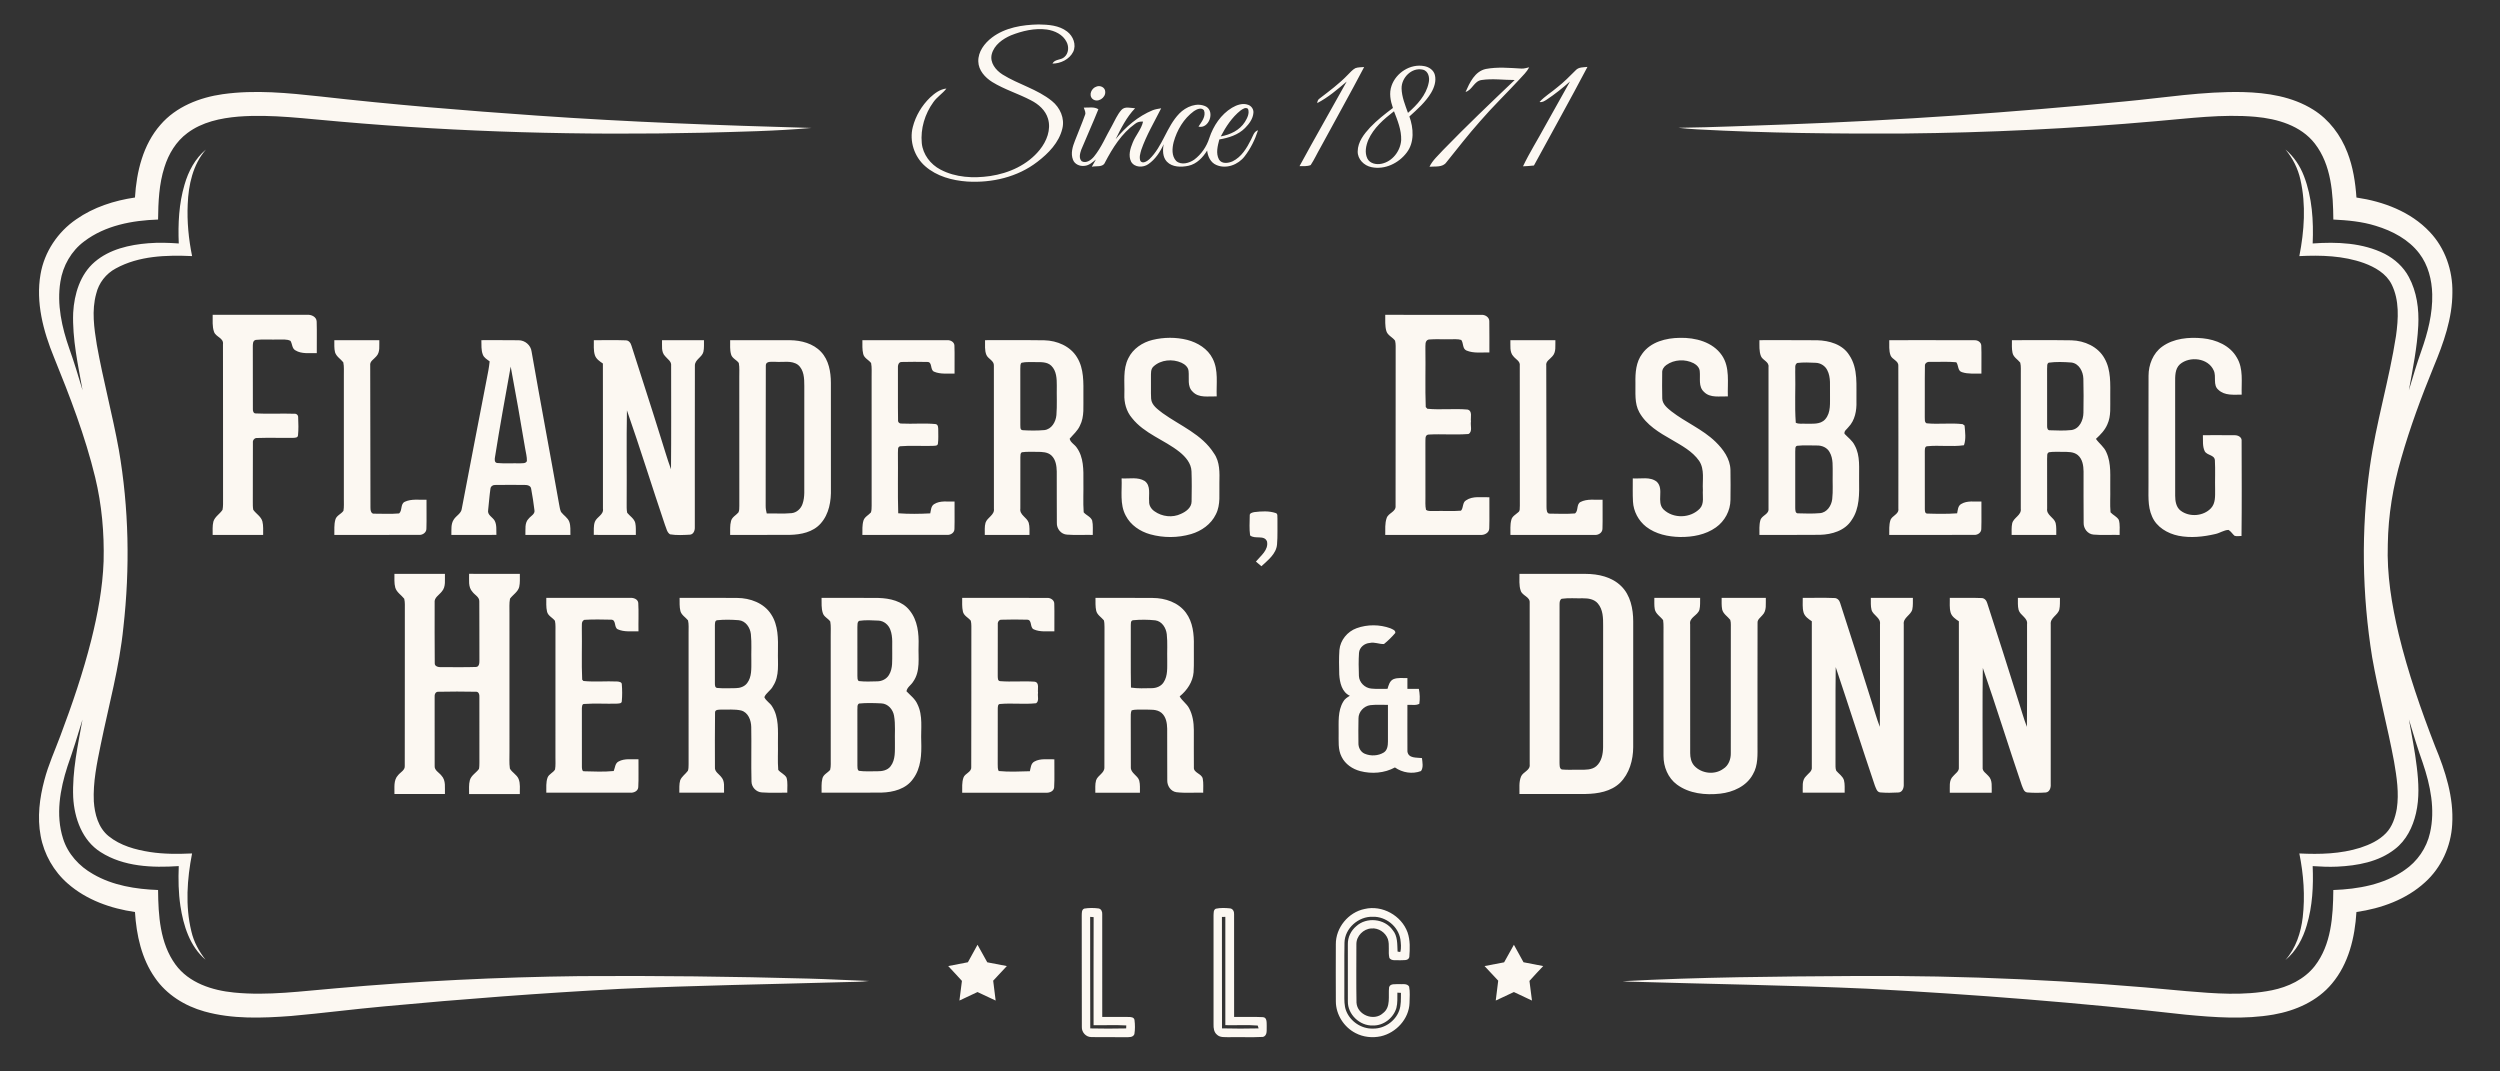
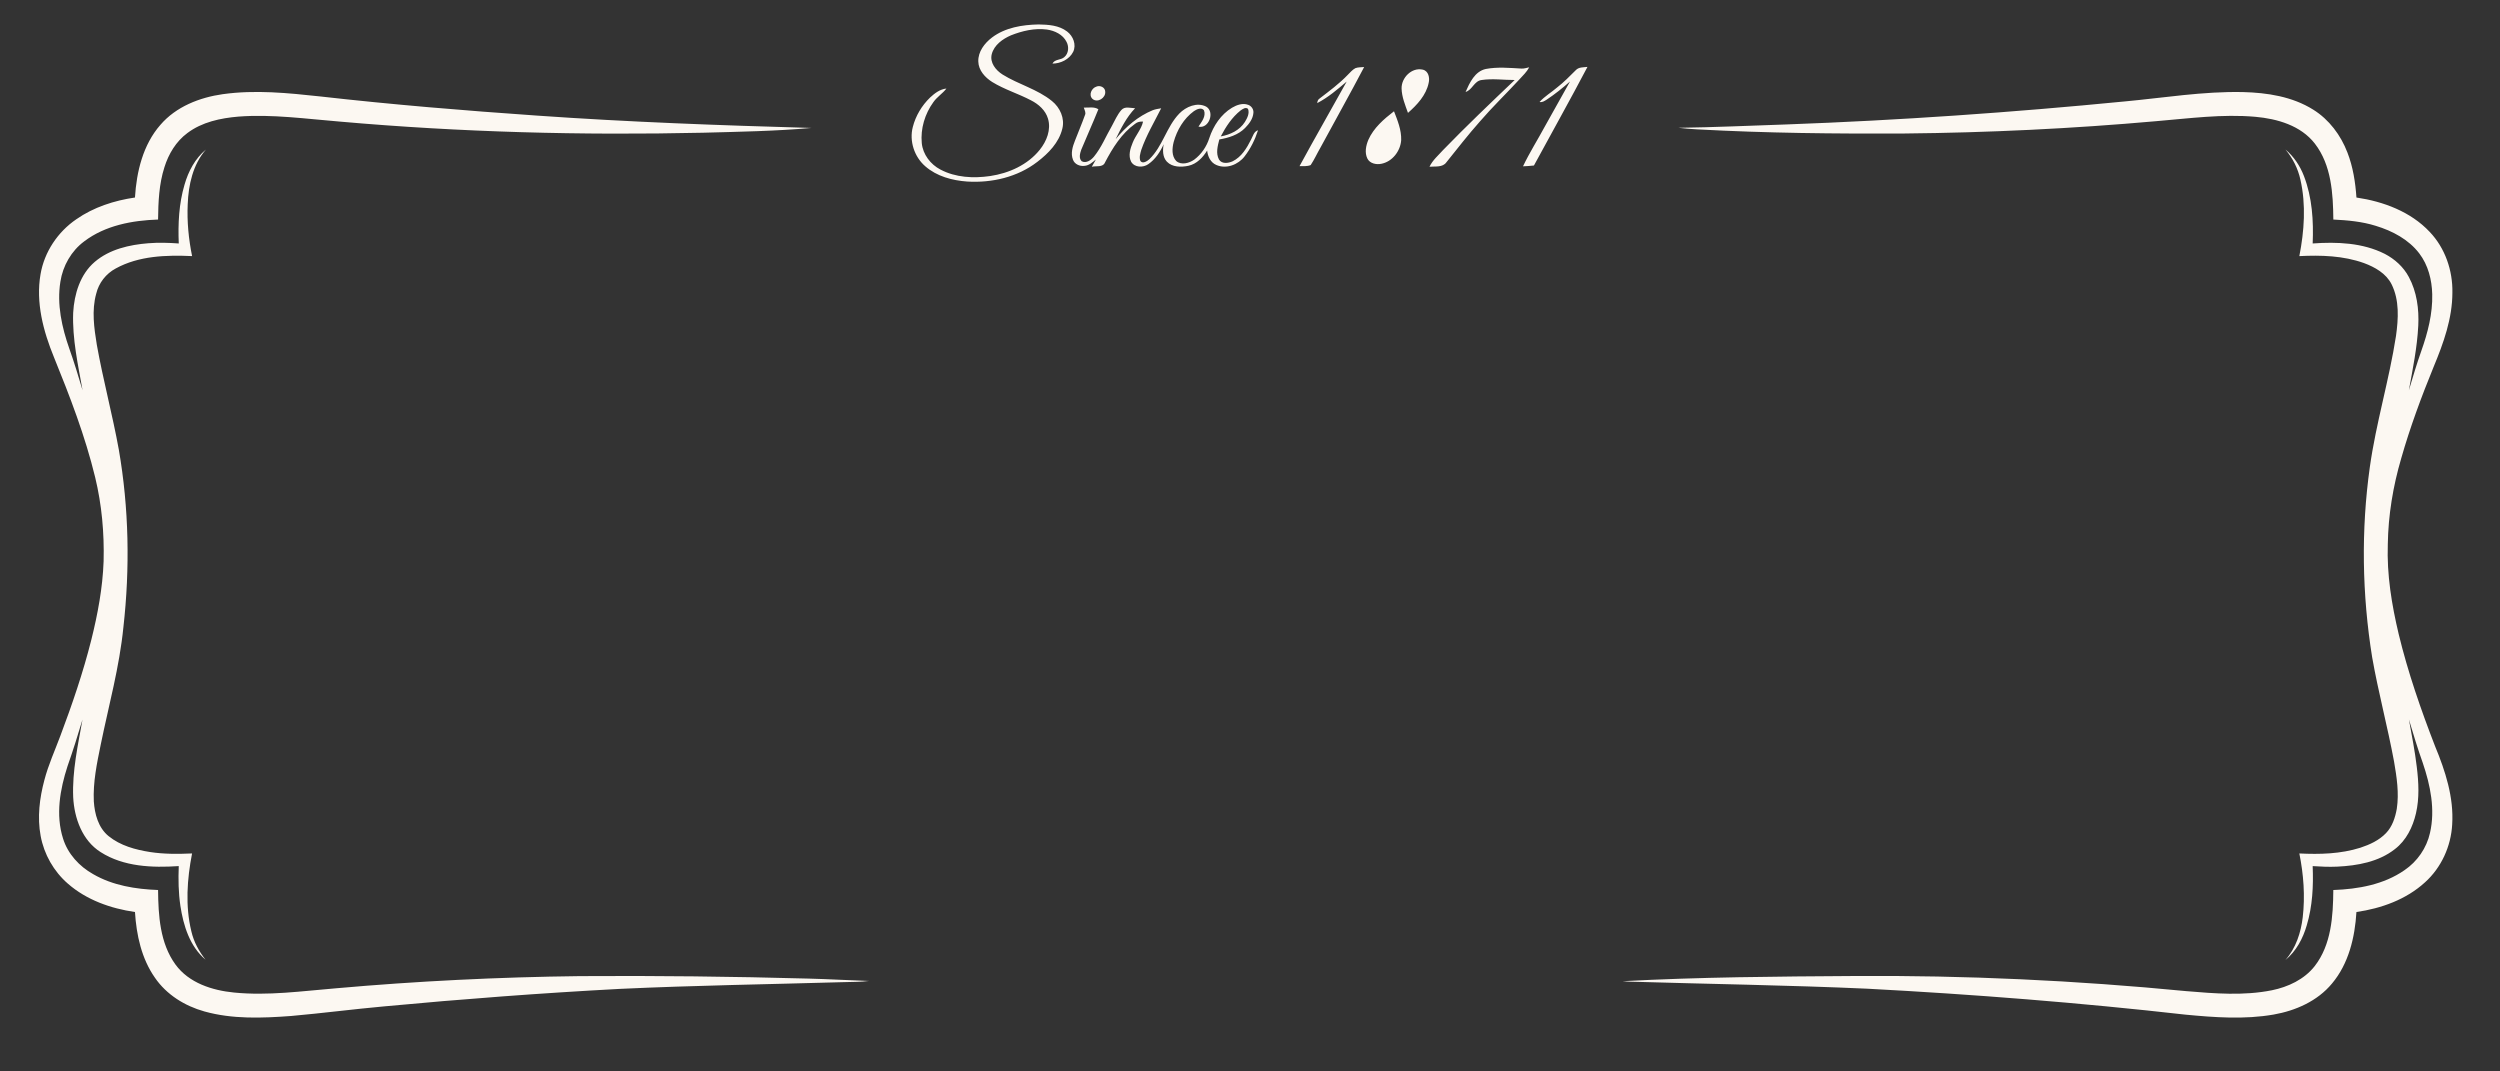
<svg xmlns="http://www.w3.org/2000/svg" width="1750pt" height="1000" viewBox="0 0 1750 750">
  <rect x="0" y="0" width="1750" height="750" fill="#333333" stroke="none" />
  <g id="#fcf8f2ff" fill="#fcf8f2">
-     <path d="M694.35 26.29c9.27-7.03 21.28-8.95 32.63-9.18 6.86.11 14.38.59 20.01 4.96 4.23 3.19 6.63 9.24 4.22 14.24-2.66 5.25-8.76 8.19-14.49 8.21 1.62-3.24 5.86-2.33 8.3-4.55 3.05-2.56 3.36-7.23 1.59-10.61-2.56-5.21-8.33-7.92-13.83-8.69-8.54-1.12-17.17.94-25.08 4.05-5.83 2.52-11.78 6.74-13.47 13.18-1.52 5.92 2.84 11.29 7.56 14.26 11.1 6.93 24.31 10.2 34.57 18.55 5.67 4.55 9.12 12.13 7.26 19.39-2.34 9.71-9.71 17.26-17.43 23.15-13.83 10.71-31.88 14.9-49.14 13.83-10.49-.75-21.35-3.64-29.4-10.72-7.63-6.61-11.24-17.6-8.7-27.42 2-7.86 6.33-15.11 12.17-20.73 3.19-2.97 6.9-5.78 11.38-6.24-2.68 3.53-6.61 5.88-9.15 9.54-5.94 8.19-9.07 18.56-8.11 28.67.78 7.94 6.11 14.89 13.09 18.52 10.57 5.6 23.1 6.22 34.74 4.53 13.18-1.95 26.3-7.82 34.77-18.4 4.81-5.97 8.04-14.06 5.77-21.71-1.7-5.9-6.61-10.21-11.93-12.9-8.85-4.67-18.58-7.56-27.12-12.82-5.01-3.13-9.6-8.15-9.75-14.36-.21-6.84 4.33-12.78 9.54-16.75zm279.73 33.77c3.13-9.15 13.21-15.63 22.86-13.78 3.32.56 6.6 2.75 7.46 6.16 1.1 4.3-.42 8.77-2.59 12.47-3.88 6.53-9.67 11.59-15.24 16.64 2.92 8.09 3.65 18.1-1.88 25.27-5.56 7.41-15.36 12.18-24.64 10.19-5.19-1.03-9.81-5.55-9.66-11.07.08-6.63 4.44-12.15 8.74-16.8 4.82-5.06 10.35-9.36 15.92-13.56-1.72-4.94-2.79-10.45-.97-15.52m7.03 1.92c.16 5.94 2.51 11.52 4.47 17.04 6.39-5.63 12.71-12.36 14.48-20.96.88-3.51-.05-8.38-4.12-9.31-7.71-1.79-15.05 5.71-14.83 13.23m-23.28 35.94c-1.68 4.03-2.67 8.89-.7 13 1.74 3.6 6.31 4.47 9.91 3.71 7.64-1.53 13.29-8.93 13.79-16.55.23-7.06-2.52-13.74-5.03-20.19-7.12 5.48-14.26 11.64-17.97 20.03zm-9.11-50.19c1.95-.75 4.11-.61 6.19-.81-9.92 18.94-20.44 37.58-30.59 56.4-2.35 4.04-4.26 8.34-6.84 12.23-2.47 1.01-5.22.69-7.81.74 10.77-19.86 22.07-39.43 33.01-59.19-6.48 5.5-13.02 11.13-20.61 15.06.07-1.36.59-2.62 1.81-3.33 6.73-5.17 13.62-10.24 19.51-16.4 1.68-1.65 3.22-3.55 5.33-4.7zm116.4.28c1.81.1 3.55-.56 5.32-.89-1.72 3.27-4.44 5.8-6.9 8.5-9.11 9.88-18.81 19.2-27.59 29.39-8.18 9.22-15.75 18.96-23.46 28.57-2.64 3.79-7.88 2.75-11.84 3.13 2.19-4.58 6.12-7.92 9.47-11.64 16.28-16.8 33.23-32.93 50.17-49.07-7.72.04-15.53-1.16-23.2.01-5.21.7-6.48 7-11.19 8.36 2.88-6.5 6.47-14.38 14.14-16.09 8.26-1.55 16.75-.74 25.08-.27zm37.89 1.16c2.09-2.31 5.39-1.99 8.22-2.34-12.17 23.17-25 46-37.47 69.02-2.55.28-5.11.48-7.65.57 4.57-9.62 10.31-18.64 15.36-28.02 5.85-10.45 11.7-20.9 17.54-31.36-5.18 4.57-10.58 8.91-16.34 12.72-1.49.93-3.12 2.07-4.98 1.63 3.6-4.02 8.33-6.73 12.39-10.24 4.66-3.6 8.75-7.84 12.93-11.98zM767.46 60.64c2.57-1.14 6.14.49 6.2 3.5.44 4.4-5.38 8.13-8.91 5.1-2.89-2.71-.69-7.56 2.71-8.6zM156 65.92c22.62-3.18 45.54-.85 68.11 1.59 50.48 5.72 101.12 9.9 151.8 13.41 63.97 4.51 128.08 6.84 192.18 8.64-25.29 2.24-50.7 2.67-76.06 3.35-84.72 1.9-169.56-.33-253.98-7.78-23.66-1.89-47.37-5.32-71.14-3.51-12.53 1.06-25.52 3.8-35.76 11.53-7.89 5.84-13.16 14.61-16.04 23.88-3.81 11.82-4.31 24.34-4.46 36.65-18.06.61-36.94 4.09-51.65 15.24-9.08 6.72-15.03 17.17-16.73 28.29-2.57 15.87 1.05 31.97 6.28 46.93 3.41 9.58 6.34 19.33 9.25 29.07-3.21-17.91-7.24-35.94-6.58-54.25.72-13.05 4.86-26.93 15.13-35.66 10.37-8.85 24.27-11.98 37.55-13.03 7.06-.56 14.17-.35 21.23.16-.57-13.81.09-27.85 4.04-41.17 2.66-9.32 7.39-18.31 14.97-24.56-9.14 10.5-12.22 24.68-12.74 38.24-.57 12.18.64 24.4 3.06 36.33-18.05-.82-37.23-.24-53.44 8.66-6.83 3.63-11.9 10.15-13.68 17.69-3.25 11.7-1.48 24.02.44 35.79 4.4 24.61 10.94 48.79 15.4 73.39 7.09 40.98 7.85 82.94 3.2 124.23-2.76 27.81-10.26 54.81-15.85 82.12-2.68 13.08-5.48 26.35-4.86 39.78.59 8.88 3.13 18.51 10.34 24.35 8.23 6.69 18.83 9.55 29.13 11.16 9.69 1.49 19.54 1.41 29.31.98-3.49 17.91-4.85 36.71-.48 54.6 1.68 7.28 5.3 13.92 9.9 19.77-11.03-9.33-15.5-23.86-17.59-37.66-1.39-9.22-1.51-18.57-1.15-27.86-18.5 1.24-38.57.51-54.67-9.78-12.9-8.12-18.46-23.8-19.22-38.4-.75-18.36 3.31-36.43 6.51-54.39-3.26 10.96-6.7 21.88-10.49 32.67-5.24 16.17-8.42 34.04-3.13 50.61 3.33 10.74 11.39 19.51 21.11 24.94 13.72 7.96 29.77 10.51 45.41 11.09.18 17.84 1.3 37.16 12.16 52.13 9.42 12.95 25.77 18.17 41.09 19.65 23.73 2.35 47.48-1.02 71.11-2.96 56.81-5.04 113.82-7.86 170.85-8.54 53.39-.38 106.8.27 160.18 1.73 14.09.35 28.16 1.22 42.24 1.66-6.06.78-12.18.6-18.28.84-52.02 1.5-104.08 2.28-156.08 4.7-55.01 2.94-109.95 7.09-164.8 12.23-21.8 1.97-43.51 4.81-65.31 6.74-20.22 1.5-41.01 2.35-60.74-3.18-13.68-3.81-26.49-11.74-34.6-23.58-9.41-13.4-12.98-29.92-13.98-46.02-16.97-2.45-33.93-8.43-46.97-19.85-9.89-8.58-16.71-20.55-19.06-33.42-2.43-13.02-.77-26.46 2.63-39.15 2.77-10.6 7.34-20.6 11.15-30.84 8.3-22.04 15.93-44.38 21.68-67.23 4.49-18.01 7.94-36.38 8.61-54.96.51-19.76-1.26-39.61-5.91-58.84-6.99-28.81-17.66-56.55-28.81-83.97-7.5-18.29-12.88-38.42-9.42-58.26 2.67-15.55 12.08-29.58 25.07-38.42 12.12-8.45 26.5-13.07 41.02-15.2 1.1-18.09 5.61-36.93 17.82-50.88 10.94-12.73 27.42-19.16 43.7-21.47zm1331 5.12c27.64-2.56 55.2-7.18 83.04-6.59 16.98.42 34.62 3.13 49.24 12.32 11.11 6.92 19.29 17.89 23.93 30.04 3.9 10.03 5.56 20.77 6.3 31.46 18.86 2.76 37.93 9.89 51.23 24.01 10.83 11.31 16.25 27.13 15.93 42.67-.05 18.01-6.21 35.21-13.04 51.62-8.61 21.09-16.57 42.46-22.81 64.38-5.71 19.49-9.06 39.71-9.36 60.04-.74 21.22 2.73 42.34 7.63 62.93 6.47 26.76 15.52 52.82 25.47 78.47 7.17 17.29 13.17 35.73 11.97 54.69-.81 15.29-7.59 30.24-19 40.52-13.14 12.05-30.61 18.3-48.03 20.81-1.07 17.76-5.42 36.2-17.13 50.09-10.15 12.27-25.49 19.01-40.9 21.7-20.38 3.54-41.19 1.99-61.65.05-74.07-8.38-148.42-14.21-222.86-18.17-55.64-2.5-111.34-3.26-167.01-4.95-1.4-.08-2.78-.19-4.15-.29 54-2.9 108.1-3.29 162.16-3.64 77.63-.54 155.27 3.1 232.54 10.6 19.85 1.67 40.09 3.33 59.79-.61 11.39-2.31 22.68-7.58 29.98-16.89 11.7-15.02 12.89-35.01 13.05-53.29 17.33-.61 35.33-3.79 49.82-13.89 8.97-6.06 15.51-15.54 17.86-26.12 3.77-16.38.24-33.39-5.07-49-3.57-10.01-6.66-20.18-9.69-30.36 2.01 11.05 4.19 22.08 5.51 33.24 1.32 10.75 1.9 21.8-.57 32.43-2.21 9.57-6.8 19-14.76 25.07-11.39 8.96-26.27 11.6-40.39 12.27-5.73.26-11.47.02-17.17-.38.58 13.9-.11 28.05-4.14 41.46-2.67 9.25-7.42 18.16-14.98 24.32 7.35-8.29 10.88-19.14 12.17-29.98 1.72-14.88.59-30-2.38-44.65 14.31.7 28.93.34 42.7-4.01 6.56-2.16 13.11-5.15 17.96-10.22 4.42-4.57 6.45-10.87 7.55-17.01 1.69-11.01-.04-22.17-1.9-33.05-4.53-24.47-11.04-48.53-15.34-73.05-7.07-43.95-7.81-88.96-1.63-133.08 4.33-30.95 13.55-60.96 18.32-91.83 1.67-12.03 2.48-25.02-3.11-36.21-3.83-7.56-11.64-11.97-19.31-14.81-14.45-5.18-30.06-5.63-45.24-4.87 3.44-17.56 4.76-35.95.75-53.53-1.71-7.78-5.36-15.02-10.49-21.1 5.91 4.92 10.26 11.5 12.99 18.66 5.75 14.96 6.74 31.25 6.08 47.12 16.99-1.21 34.95-.54 50.45 7.27 7 3.63 13.14 9.16 16.86 16.19 5.59 10.39 7.22 22.46 6.61 34.13-.78 15.25-3.85 30.25-6.59 45.23 2.77-9.24 5.49-18.5 8.72-27.59 4.52-12.73 7.98-26.1 7.64-39.71-.24-10.09-2.86-20.4-9.04-28.52-7.47-9.83-18.88-15.81-30.48-19.34-9.61-3.01-19.69-3.93-29.7-4.4-.18-18.24-1.35-38.16-12.96-53.18-9.82-12.65-26.27-17.37-41.57-18.74-23.28-2.07-46.54 1.16-69.71 3.08-58.56 5.2-117.32 8.03-176.1 8.61-48.37.24-96.76-.27-145.06-2.91-4.39-.24-8.77-.57-13.13-1.09 25.21-.33 50.4-1.51 75.59-2.34 79.01-2.88 157.93-8.39 236.61-16.08zM825.49 79.5c4.68-4.8 12.4-8.15 18.82-4.87 6.31 3.72 1.88 15.79-5.38 14 2.16-3.32 5.44-7.15 3.87-11.4-1.8-2.32-5.11-.75-7.04.56-7.13 5.19-11.85 13.23-14.19 21.64-1.1 4.34-1.53 9.74 1.78 13.27 3.58 3.1 9.02 1.5 12.56-.91 5.03-3.74 8.75-9.22 10.63-15.2 2.8-8.48 8.1-16.48 15.85-21.17 3.34-1.97 7.53-3.48 11.36-2.03 2.27.81 3.88 3.15 3.64 5.59-.31 4.18-2.98 7.71-5.82 10.59-4.75 4.85-11.52 6.93-18.04 8.05-1.17 4.51-2.59 9.67-.24 14.03 1.99 3.31 6.56 2.61 9.57 1.25 6.18-3.03 9.91-9.24 12.87-15.18 1.32-2.39 1.91-5.63 4.88-6.54-2.07 6.53-5.17 12.81-9.36 18.24-4.46 5.86-12.86 9.14-19.84 6.06-4.01-1.71-5.98-5.98-6.41-10.1-3.01 4.86-7.29 9.42-13.09 10.67-5.04 1.06-11.26 1.1-15.1-2.87-3.05-3.25-3.01-8.09-2.24-12.21-2.44 5.36-5.84 10.56-10.75 13.94-3.63 2.56-9.64 2.47-12.03-1.7-2.13-4.24-.64-9.21 1.08-13.33 2.02-5.12 6.04-9.29 7.27-14.74-2-.16-3.98.2-5.54 1.5-9.47 6.76-15.76 16.88-21.07 27.01-1.49 3.71-6.17 2.35-9.27 3.06.93-1.71 1.89-3.41 2.87-5.09-2.37 1.97-4.83 4.29-8.08 4.49-3.2.4-6.81-1.12-7.97-4.29-1.73-4.41-.27-9.19 1.4-13.37 2.3-5.98 4.83-11.87 6.99-17.9.86-1.78-.35-3.54-.82-5.23 3.4.16 7.15-.8 10.21 1.16-3.8 9.52-8.07 18.86-11.99 28.33-.87 2.53-1.88 5.97.35 8.09 3.16 1.63 6.52-.82 8.5-3.2 5.3-6.44 8.38-14.29 12.54-21.44 2.12-3.81 3.78-7.97 6.71-11.27 2.45-2.78 6.42-1.31 9.59-1.22-5.95 6.2-9.86 14.01-13.61 21.65 7-8.62 15.69-16.07 26.05-20.31 1.87-.71 3.84-.96 5.82-1.31-4.82 9.61-10.39 18.91-13.93 29.11-.69 2.5-1.64 5.31-.58 7.84 1.68 2.1 4.66.09 6.2-1.27 9.38-8.99 12.01-22.69 20.98-31.98m42.94-2.19c-6.04 4.8-10.35 11.4-13.9 18.17 6.58-1.16 13.21-4.27 16.88-10.1 1.63-2.66 3.39-5.98 2.21-9.14-1.65-1.52-3.74.12-5.19 1.07z" />
-     <path d="M148.87 220.37h66.2c2.91-.25 6.55 1.45 6.6 4.74.24 7.35 0 14.71.08 22.07-4.99-.15-10.52.81-15-1.95-2.42-1.35-2.09-4.51-3.4-6.61-2.52-1.36-5.54-.81-8.29-.95-5.32.19-10.67-.32-15.96.25-2.4.48-2.07 3.26-2.13 5.1.08 14.34-.01 28.68.04 43.03-.11 1.43.28 3.51 2.16 3.36 8.93.46 17.9-.1 26.84.22 1.5-.18 2.8.97 2.7 2.5.2 4.2.32 8.45-.11 12.65-.18 1.8-2.21 1.61-3.54 1.73-8.37.11-16.75-.2-25.12.09-1.81-.12-3.17 1.58-2.91 3.32-.11 13.7.04 27.4-.06 41.11.02 1.94-.06 3.9.31 5.83 1.98 2.83 5.47 4.64 6.41 8.16.75 3.08.47 6.28.51 9.42h-35.34c.05-3.1-.25-6.27.5-9.3 1.03-3.51 4.53-5.33 6.41-8.27.52-2.59.34-5.24.37-7.85-.07-36 .05-72.01-.06-108.01.67-4.49-5.11-5.08-6.27-8.77-1.34-3.8-.85-7.92-.94-11.87zm820.8.01c22.46 0 44.92-.05 67.38.02 2.62-.18 5.56 1.73 5.46 4.58.17 7.25-.02 14.51.06 21.76-5.33-.17-10.96.75-16.01-1.36-2.99-1.26-1.99-5.2-3.69-7.42-2.54-.79-5.26-.4-7.86-.48-4.99.17-10-.27-14.97.19-2.83.79-2.14 4.17-2.26 6.39.23 13.62-.28 27.27.24 40.87.28.3.84.91 1.12 1.21 9.33.9 18.79-.28 28.12.55 3.69.9 1.98 5.59 2.41 8.31-.55 2.78 1.3 7.17-1.72 8.8-9.28.74-18.64-.13-27.93.39-2.92.21-2.05 3.85-2.24 5.83.07 12.64.03 25.29.02 37.93.04 2.96-.25 5.97.4 8.89 1.61 1.34 3.88.69 5.81.88 6.22-.22 12.47.29 18.67-.24 1.85-1.92.89-5.7 3.53-7.23 4.77-3.29 10.92-1.92 16.36-2.18-.1 7.26.16 14.53-.09 21.78-.04 3.28-3.61 4.91-6.49 4.59h-66.32c.08-3.94-.33-8.02.99-11.8 1.14-3.59 6.65-4.31 6.24-8.59.1-36.02-.02-72.05.06-108.07-.06-2.5.21-5.06-.41-7.51-1.78-2.49-5.22-3.65-6.12-6.78-1.06-3.67-.69-7.54-.76-11.31zm-162.92 17.56c7.96-1.93 16.41-2 24.36-.01 7.25 1.91 14.32 6.19 17.74 13.09 4.21 8.18 2.48 17.65 2.84 26.47-5.64-.23-12.48 1.35-16.82-3.3-3.98-3.7-2.34-9.5-2.86-14.27-.14-2.84-2.56-4.9-4.97-6-6.28-2.82-14.38-2.17-19.56 2.59-2.13 1.87-1.76 4.91-1.82 7.45.12 5.03-.15 10.08.12 15.11.32 4.69 4.68 7.47 8.03 10.12 12.32 8.86 27.54 14.79 35.95 28.15 4.29 6.02 3.94 13.65 3.81 20.68-.25 7.34 1.04 15.21-2.47 22.02-3.34 6.95-10.09 11.68-17.35 13.82-9.3 2.72-19.38 2.74-28.7.13-7.02-1.99-13.62-6.39-17.01-13-4.36-8-2.52-17.41-2.92-26.11 5.35.34 11.33-1.14 16.16 1.81 4.49 3.32 2.69 9.54 3.12 14.3-.19 2.83 1.49 5.38 3.76 6.93 5.29 3.78 12.63 4.65 18.53 1.77 3.54-1.54 7.39-4.37 7.42-8.63.12-7.03.2-14.08-.06-21.1-.2-5.67-4.17-10.2-8.35-13.58-10.68-8.53-24.69-12.78-33.35-23.8-3.91-4.59-5.54-10.68-5.3-16.64.29-8.4-1.17-17.39 2.79-25.18 3.22-6.67 9.85-11.09 16.91-12.82zm342.83 9.64c5.91-8.3 16.69-11 26.37-11.09 10.77-.25 22.93 2.86 29.35 12.21 5.81 8.45 3.86 19.16 4.2 28.79-5.59-.23-12.33 1.31-16.69-3.15-4.1-3.68-2.48-9.56-2.98-14.37-.1-2.55-2.11-4.52-4.21-5.67-5.97-3.06-13.66-2.74-19.15 1.18-1.8 1.24-3.12 3.27-2.94 5.52-.05 5.98-.13 11.96.04 17.93.12 4.04 3.56 6.71 6.43 9.04 9.88 7.66 21.78 12.48 30.83 21.25 5.41 5.25 10.31 11.92 10.48 19.77.14 6.98.1 13.97.01 20.95-.06 7.57-4.02 14.88-10.17 19.24-7.23 5.18-16.38 6.82-25.12 6.72-8.32-.18-17.01-1.98-23.72-7.17-5.38-4.22-8.89-10.78-9.23-17.63-.31-5.4-.09-10.81-.14-16.21 5.56.4 12.13-1.42 16.84 2.37 5.27 5.2-.45 14.01 4.6 19.28 6.85 6.69 18.98 6.34 25.55-.58 3.21-3.52 1.75-8.66 2.08-12.96-.42-6.77 1.39-14.37-2.61-20.39-4.74-6.79-12.28-10.71-19.23-14.83-8.61-4.89-17.71-10.25-22.66-19.18-3.51-6.28-2.56-13.71-2.71-20.6-.15-7.04.37-14.61 4.78-20.42zm363.93-4.94c8.14-5.85 18.73-6.77 28.43-5.83 9.27.93 19.07 5 23.83 13.46 4.78 7.8 3.12 17.3 3.41 25.97-5.51.02-11.87.82-16.24-3.31-4.15-3.35-1.28-9.28-3.34-13.6-3.82-8.75-16.79-10.23-23.65-4.34-3.6 3.26-3.34 8.53-3.35 12.97.06 26.34.02 52.69.02 79.03 0 3.77.64 8.07 3.86 10.5 6.17 4.67 15.99 3.91 21.26-1.8 3.17-3.43 2.82-8.4 2.84-12.73-.16-6.93.22-13.87-.16-20.79-.28-3.91-5.68-3.32-7.17-6.43-1.61-3.46-1.06-7.42-1.23-11.11 7.33.05 14.67-.11 22.01.03 2.5-.13 5.52 1.31 5.1 4.28.06 22.07.18 44.17-.07 66.24-1.64-.03-3.35.42-4.9-.14-1.47-1.3-2.49-3.09-4.18-4.1-3.3.1-6.1 2.25-9.29 2.89-8.4 1.96-17.25 2.89-25.77 1.2-7.66-1.57-15.32-6.04-18.48-13.49-3.33-7.39-2.36-15.68-2.5-23.55.03-24.99-.07-49.98.04-74.98 0-7.73 3.12-15.75 9.53-20.37zm-1279.48-4.51c10.5-.01 20.99-.01 31.49-.01-.17 3.81.77 8.35-2.16 11.38-1.6 2.01-4.66 3.36-4.21 6.39 0 33.06.12 66.13.17 99.2-.05 1.8.27 4.86 2.78 4.49 5.76 0 11.55.33 17.29-.18 2.37-2.12.78-6.59 3.94-8.14 4.74-2.23 10.17-1.25 15.23-1.44-.08 6.73.16 13.46-.07 20.18.1 2.85-2.82 4.71-5.44 4.43-19.67.02-39.34 0-59.01.01.08-3.57-.27-7.24.72-10.7.77-2.94 4.09-3.85 5.66-6.19.5-2.84.23-5.74.28-8.59-.02-28.66-.02-57.32 0-85.98-.08-3.12.28-6.29-.39-9.35-1.87-2.39-4.84-4-5.78-7.03-.7-2.76-.44-5.65-.5-8.47zm102.93-.01c8.68.06 17.36-.11 26.03.06 4.46-.05 8.6 3.46 9.12 7.92 6.23 35.71 12.98 71.34 19.29 107.04.36 1.76.56 3.6 1.33 5.25 1.8 2.41 4.73 3.98 5.8 6.92 1.02 2.93.66 6.08.76 9.13h-31.51c.19-3.84-.72-8.47 2.34-11.44 1.45-1.86 4.54-3.12 3.99-5.9-.63-5.01-1.35-10.02-2.3-14.98-.3-2.25-2.83-2.7-4.68-2.66-6.73-.04-13.46-.08-20.18.01-1.67-.13-3.46.8-3.64 2.61-.72 4.97-1.05 10-1.61 14.99-.7 3.49 3.23 4.91 4.63 7.55 1.52 3.02.99 6.55 1.15 9.81-10.51.01-21.01.01-31.52.01.12-3.62-.45-7.63 1.7-10.8 1.69-2.72 5.29-4.2 5.62-7.71 5.79-30.16 11.53-60.34 17.41-90.49.84-4.13 1.65-8.28 2.07-12.47-1.79-1.36-3.99-2.53-4.79-4.78-1.24-3.2-.9-6.71-1.01-10.07m20.53 18.5c-3.8 21.11-7.67 42.21-11 63.39-.28 1.47-.48 3.85 1.55 4.1 5.31.48 10.66.08 15.99.22 1.65-.15 3.95.29 4.8-1.58.12-3.01-.78-5.93-1.23-8.88-3.23-19.11-6.51-38.21-10.11-57.25zm58.19-18.49c7.45.09 14.91-.2 22.36.11 2.15-.03 3.51 1.92 4.01 3.81 6.65 21.02 13.58 41.94 20.09 63 2.54 7.8 4.71 15.73 7.56 23.43.23-24.17.08-48.35.09-72.52.37-3-2.54-4.55-4.15-6.59-2.98-2.95-2.08-7.47-2.22-11.25 9.78 0 19.57 0 29.36.01-.06 2.71.2 5.48-.4 8.16-.95 3.86-6.07 5.42-5.96 9.68-.12 37.68 0 75.37-.05 113.06.12 2.17-.84 4.99-3.35 5.24-4.64.24-9.39.53-13.97-.23-2.25-1.38-2.6-4.41-3.59-6.66-9.03-26.66-17.33-53.58-26.61-80.15-.39 21.58-.02 43.18-.18 64.77.01 2.31-.12 4.66.36 6.95 1.89 2.34 4.86 4.01 5.66 7.11.59 2.75.34 5.58.39 8.38-9.81 0-19.62 0-29.43-.01.1-3.04-.29-6.21.74-9.13 1.33-3.52 6.38-4.97 5.67-9.26-.03-33.86.05-67.72-.04-101.58-2.22-1.52-4.69-3.12-5.59-5.8-1.1-3.4-.68-7.03-.75-10.53zm95.43-.01c13.98.02 27.96-.05 41.95.03 7.84.09 16.18 2.27 21.69 8.17 5.44 5.76 6.85 14.05 6.87 21.7.03 24.66-.01 49.32.02 73.99.25 8.61-1.25 17.89-7.22 24.5-5.33 6-13.76 7.73-21.44 7.89-13.96.09-27.92.01-41.88.04.07-3.26-.24-6.59.63-9.77.7-2.7 3.43-3.96 5.14-5.92.82-1.43.53-3.18.66-4.75-.07-30-.02-60-.03-90-.07-3.3.29-6.65-.34-9.91-1.57-2.23-4.69-3.22-5.42-6.05-.93-3.22-.56-6.62-.63-9.92m24.96 17.84c-.18 32.68.02 65.38-.1 98.07-.04 1.82.3 3.62.74 5.4 5.77-.14 11.56.32 17.32-.22 3.62-.33 6.61-3.09 7.74-6.46 1.79-5.04 1.09-10.5 1.23-15.73 0-22.34-.02-44.67.01-67 .01-5.1-.18-11.15-4.47-14.67-4.51-3.24-10.42-1.66-15.58-2.07-2.36.23-6.89-.99-6.89 2.68zm67.6-17.83c19.8.01 39.6-.04 59.4.01 2.28-.16 4.97 1.25 5.03 3.78.25 6.52 0 13.05.09 19.58-4.77-.15-9.82.62-14.31-1.32-3.01-1.22-.97-6.89-4.77-6.81-6-.11-12.01-.15-18.01.02-2.39.02-2.68 2.8-2.55 4.62.09 11.98-.11 23.98.09 35.96-.23 1.55.98 2.64 2.48 2.52 7.92.41 15.89-.42 23.78.36 1.97.35 1.8 2.58 1.87 4.09-.01 3.23.2 6.49-.23 9.71-.32 1.67-2.32 1.28-3.54 1.46-7.59.25-15.21-.38-22.77.26-2.25.32-1.44 3.11-1.69 4.68.17 14.08-.23 28.17.22 42.25 7.45.56 14.96.46 22.41.06.54-2.26.49-5.11 2.73-6.47 4.23-2.7 9.54-1.61 14.29-1.83-.09 6.36.15 12.73-.07 19.1.11 2.69-2.65 4.46-5.12 4.25-19.78.08-39.56.01-59.34.03.07-3.38-.22-6.85.79-10.12.83-2.57 3.53-3.7 5.2-5.63.54-1.52.43-3.17.5-4.75-.06-29.98-.02-59.96-.02-89.94-.07-3.29.28-6.62-.36-9.87-1.69-2.24-4.82-3.4-5.52-6.33-.78-3.16-.54-6.45-.58-9.67zm85.87-.01c13.84.06 27.68-.12 41.51.09 8.88.2 18.18 4.1 22.89 11.95 4.96 8.01 4.46 17.79 4.44 26.84-.18 7.01.9 14.5-2.44 20.98-1.6 3.62-4.7 6.18-7.18 9.14.58 2.68 3.47 3.98 4.92 6.17 4.97 6.81 4.77 15.68 4.7 23.72.15 7.2-.32 14.43.2 21.62 1.78 2.09 4.88 3.03 5.94 5.71.74 3.3.35 6.73.42 10.1-6-.13-12.01.27-17.98-.2-4.22-.18-7.37-4.16-7.16-8.26-.16-12 .04-24.01-.07-36.01-.09-3.9-.7-8.21-3.63-11.05-2.67-2.58-6.62-2.6-10.09-2.63-3.53.07-7.09-.24-10.59.28-1.37.57-1.03 2.2-1.16 3.39-.03 12.02 0 24.04-.02 36.06-.66 4.48 4.64 6.12 5.86 9.91.79 2.75.47 5.67.54 8.51h-31.28c.06-2.82-.28-5.72.5-8.47 1.18-3.8 6.5-5.42 5.89-9.89-.02-33.36.04-66.71-.03-100.07.25-3.55-3.98-4.68-5.23-7.56-1.36-3.26-.85-6.89-.95-10.33m25.6 15.79c-1.21.98-.73 2.74-.92 4.09.04 13 .04 26.01.01 39.02.16 1.52-.48 3.94 1.72 4.13 5 .3 10.06.35 15.06-.08 5.13-.57 8.06-5.76 8.48-10.47.55-6.85.13-13.75.27-20.61.01-4.82-.15-10.36-3.84-13.96-2.91-2.82-7.25-2.53-10.98-2.56-3.27.1-6.6-.3-9.8.44zm342.14-15.78c10.5-.01 21-.01 31.5 0-.19 3.8.74 8.35-2.19 11.37-1.61 2-4.69 3.37-4.2 6.39 0 33.03.1 66.06.18 99.09.05 1.71.01 4.8 2.5 4.57 5.81.07 11.67.33 17.48-.15 2.45-1.9.83-6.32 3.76-7.99 4.78-2.43 10.35-1.39 15.51-1.58-.1 6.71.15 13.44-.08 20.15.08 2.98-3.01 4.81-5.72 4.46-19.57 0-39.14-.01-58.71 0 .05-3.48-.3-7.05.61-10.45.52-2.55 3.02-3.73 4.77-5.34 1.58-1 1.01-3.1 1.21-4.66-.08-32.68.03-65.36-.05-98.03.43-3.07-2.74-4.39-4.35-6.41-2.97-3.04-2.05-7.59-2.22-11.42zm174.32-.01c13.48.04 26.95-.08 40.43.06 8.39.21 17.74 2.83 22.43 10.38 6.5 9.54 4.8 21.58 5.06 32.47.21 6.37-1.02 13.24-5.62 17.97-1.01 1.46-3.23 2.62-2.72 4.67 2.42 2.6 5.48 4.73 7.08 8.02 4.15 7.42 2.93 16.17 3.12 24.31.11 9.52.49 19.93-5.26 28.1-4.66 7.4-13.83 10.05-22.1 10.27-14.14.17-28.28.02-42.41.07.05-3.41-.3-6.9.65-10.22.85-3.47 6.12-4.11 5.71-8.1.06-33.07.04-66.15 0-99.23.47-3.71-4.02-4.61-5.27-7.52-1.44-3.56-1.03-7.5-1.1-11.25m26.51 15.95c-2.13 1.14-1.19 4-1.45 5.96.32 11.95-.49 23.98.39 35.89 2.14 1.08 4.67.51 6.99.68 4.59-.13 10.14.76 13.57-3.07 4.25-4.79 3.26-11.63 3.4-17.52-.21-5.67.81-11.77-1.96-16.99-1.51-2.98-4.67-4.94-7.98-5.06-4.32-.22-8.67-.4-12.96.11m-.05 57.97c-1.78.36-1.18 2.67-1.39 3.96.02 13 .04 26 0 39 .06 1.7-.25 4.65 2.35 4.34 4.97.17 9.99.29 14.96-.14 4.95-.43 8.04-5.23 8.58-9.79.65-5.79.17-11.62.32-17.43-.09-5.22.58-10.89-2.21-15.58-1.69-3.08-5.24-4.61-8.64-4.55-4.66-.01-9.35-.3-13.97.19zm64.42-73.92c19.87.03 39.74-.06 59.61.04 2.2-.16 4.73 1.33 4.81 3.73.28 6.53 0 13.07.1 19.61-4.54-.08-9.22.45-13.59-.98-3.15-.87-2.32-4.82-4-6.95-6.12-.59-12.31-.15-18.44-.25-1.73-.24-3.67.86-3.52 2.77-.2 11.98.01 23.97-.1 35.95.15 1.46-.36 3.46 1.28 4.27 8.37.85 16.88-.41 25.24.59.34.25 1.01.73 1.34.97.39 4.48 1.12 9.54-.43 13.79-8.5 1.26-17.23-.18-25.78.71-1.72.13-1.58 2.29-1.63 3.53.01 13.4-.02 26.8.02 40.2.04 1.2-.08 3.38 1.66 3.39 6.96.22 13.98.34 20.95-.17.5-2.29.49-5.19 2.82-6.51 4.23-2.59 9.46-1.54 14.18-1.75-.09 6.34.15 12.69-.08 19.03.12 2.64-2.49 4.51-4.96 4.31-19.83.1-39.66.01-59.49.04.07-3.4-.24-6.89.79-10.17.98-3.4 6.17-4.2 5.6-8.24 0-33.36.07-66.74-.03-100.11.1-3.47-4.33-4.24-5.44-7.16-1.27-3.4-.83-7.09-.91-10.64zm85.88 0c13.9.07 27.8-.13 41.69.1 9.05.23 18.54 4.41 23.07 12.58 4.76 8.24 4.04 18.08 4.07 27.23-.14 6.37.72 13.1-2.04 19.06-1.71 4.04-4.82 7.21-7.99 10.13 2.26 3.25 5.73 5.6 7.28 9.34 3.7 7.98 2.56 16.97 2.75 25.48.14 5.53-.31 11.08.19 16.59 1.74 1.92 4.4 2.95 5.76 5.23 1.06 3.4.49 7.06.61 10.58-6.11-.14-12.23.3-18.3-.23-4.09-.34-7.01-4.22-6.89-8.19-.18-11.99.01-24-.06-35.99-.05-4.09-.72-8.7-4.03-11.48-2.93-2.44-6.97-2.2-10.53-2.26-3.18.06-6.39-.22-9.52.26-1.93.57-1.18 3-1.44 4.48.04 11.66-.02 23.32.03 34.98-.65 4.55 4.81 6.14 5.93 10.05.67 2.73.39 5.58.46 8.38h-31.25c.05-2.69-.18-5.43.39-8.07.94-4.11 6.66-5.68 6.02-10.33.01-31.34-.02-62.68.02-94.01-.1-2.73.28-5.53-.4-8.2-1.82-2.27-4.81-3.81-5.41-6.88-.63-2.9-.39-5.89-.41-8.83m25.74 15.75c-1.46.78-.9 2.8-1.12 4.14.04 13.35-.01 26.69.02 40.04-.07 1.28.21 3.33 2 3.14 5 .2 10.06.36 15.06-.16 5.65-.82 8.31-6.98 8.36-12.11.11-7.96.19-15.94-.05-23.9-.16-4.95-3.01-10.61-8.41-11.26-5.26-.39-10.64-.6-15.86.11zM874.81 360.95c-.25-1.81 1.96-2.23 3.28-2.49 4.89-.58 10.09-.93 14.84.65 1.76.48 1.07 2.59 1.28 3.92-.12 6.03.24 12.08-.29 18.1-.59 6.68-6.4 10.99-10.93 15.23-1.3-1.08-2.59-2.16-3.85-3.26 3.34-4.06 8.95-8.08 7.77-14.04-1.86-4.89-8.49-1.36-11.85-4.29-.64-4.57-.31-9.23-.25-13.82zM276.1 401.69c11.79-.01 23.57-.01 35.35 0-.18 4.14.83 9.04-2.21 12.41-1.87 2.46-5.5 4.25-4.99 7.85.04 14.03-.1 28.07.07 42.1-.26 2.54 2.74 3.07 4.66 2.95 8.01-.07 16.04.17 24.05-.12 2.57.02 2.59-3.04 2.56-4.88-.1-13.69.07-27.38-.08-41.06.1-3.08-3.2-4.45-4.79-6.65-3.19-3.4-2.21-8.38-2.35-12.61 11.84.01 23.68 0 35.52.01-.05 3.06.24 6.19-.45 9.22-.97 3.5-4.39 5.37-6.43 8.16-.65 3.26-.34 6.61-.39 9.91.02 32.33 0 64.66.01 96.99.08 4-.3 8.04.29 12.02 1.51 2.77 4.81 4.21 6.07 7.21 1.4 3.35.77 7.08.89 10.62-11.83 0-23.67-.01-35.51 0 .05-3.24-.32-6.56.54-9.72.99-3.41 4.41-5.1 6.36-7.84.32-1.42.28-2.88.32-4.3-.07-15.32-.01-30.64-.02-45.96.15-1.68-.43-4.04-2.59-3.78-8.69-.17-17.41-.19-26.1.01-2.08-.17-2.82 2-2.63 3.7.01 16.03-.03 32.05.02 48.07-.33 3.24 3.07 4.7 4.76 6.92 3.28 3.45 2.26 8.58 2.42 12.89-11.78 0-23.56.01-35.34 0 .15-4.43-.82-9.64 2.55-13.18 1.65-2.13 4.98-3.48 4.67-6.62.11-36.35-.01-72.69.06-109.04-.04-2.62.2-5.29-.42-7.85-2.04-2.63-5.26-4.44-6.27-7.77-.87-3.14-.53-6.45-.6-9.66zm787.52 0c15.44.02 30.88-.05 46.32.03 8.86.01 18.32 2.1 24.83 8.5 6.59 6.38 8.47 15.99 8.48 24.81-.01 29.33.02 58.66-.01 87.98-.03 9.02-2.66 18.52-9.23 24.99-6.35 6.1-15.55 7.63-24.01 7.78-15.46.09-30.92.01-46.38.04.09-4.07-.49-8.34 1.09-12.2 1.37-3.37 6.61-4.29 6.08-8.54.03-37.71.05-75.42-.01-113.13.36-4.26-5.19-4.87-6.28-8.47-1.33-3.78-.8-7.87-.88-11.79m29.59 17.44c-1.43.72-1.5 2.45-1.52 3.83-.02 37.01.02 74.02-.02 111.03.11 1.56-.21 3.89 1.59 4.65 4.21.43 8.47.06 12.71.19 3.86-.01 8.23.19 11.39-2.46 3.8-3.25 4.75-8.59 4.81-13.34.04-28.35-.02-56.71.03-85.06.04-5.33-.05-11.26-3.7-15.54-2.55-3.05-6.76-3.67-10.49-3.62-4.93.13-9.91-.37-14.8.32zm216.38-.62c9.81-.03 19.61 0 29.43-.02-.05 2.69.16 5.42-.39 8.07-.99 4.1-6.58 5.78-6 10.45-.02 37.34.01 74.69 0 112.03.15 2.4-.89 5.59-3.73 5.7-4.28.26-8.6.32-12.86-.06-2.32-.36-2.85-3.06-3.66-4.86-9.31-27.55-18.12-55.28-27.38-82.85-.3 22.32 0 44.66-.15 66.99.1 1.85-.23 3.86.57 5.61 1.81 2.14 4.46 3.74 5.36 6.54.74 2.85.42 5.84.49 8.77h-29.35c.16-3.9-.83-8.61 2.36-11.59 1.56-1.93 4.37-3.41 4-6.28.05-34.04.05-68.08 0-102.12-2.35-1.6-4.96-3.33-5.79-6.21-.91-3.31-.5-6.8-.56-10.18 7.36.1 14.73-.2 22.08.12 2.01-.07 3.57 1.54 4.08 3.39 7.39 22.96 14.83 45.91 21.98 68.96 1.93 5.94 3.56 11.99 5.82 17.82.25-23.94.04-47.88.11-71.83.68-4.56-4.8-6.13-5.91-10.05-.72-2.74-.44-5.61-.5-8.4zm-927.17-.01c19.51 0 39.03-.01 58.54 0 2.37-.17 5.47.75 5.83 3.48.4 6.64.02 13.31.15 19.96-4.84-.16-9.99.62-14.53-1.44-2.71-1.32-.94-6.47-4.37-6.72-6.32-.11-12.67-.31-18.98.11-2.44 1.02-1.58 4.05-1.78 6.11.23 11.92-.3 23.86.25 35.75l.86.94c7.84.8 15.77-.02 23.64.36 1.22.07 3.34.38 3.25 2.04.31 3.95.34 7.95-.03 11.9-.16 1.59-2.12 1.4-3.25 1.55-7.65.25-15.33-.33-22.97.23-1.74-.16-1.62 2.06-1.72 3.2.01 13.69-.03 27.38.02 41.07.07 1.02.11 3.04 1.65 2.86 6.86.18 13.8.5 20.63-.19.97-2.28.89-5.41 3.4-6.67 4.24-2.33 9.3-1.36 13.93-1.54-.12 6.52.24 13.05-.15 19.56-.19 2.82-3.3 4.04-5.76 3.82-19.54.01-39.07-.01-58.61 0 .07-3.53-.33-7.2.89-10.58.97-2.52 3.97-3.39 5.23-5.67.51-2.87.23-5.81.28-8.7-.01-28.98-.02-57.95.01-86.92-.07-2.82.25-5.69-.36-8.45-1.72-2.31-4.98-3.49-5.56-6.56-.72-3.11-.45-6.34-.49-9.5zm93.3 0c13.42.04 26.85-.09 40.27.06 9.08.03 18.82 3.57 23.85 11.52 5.02 7.64 4.87 17.16 4.73 25.95-.25 8.1 1.3 17.01-3.43 24.2-1.44 3.03-4.9 4.77-6.09 7.77 1.08 2.63 4.03 4.05 5.46 6.54 4.86 7.55 4.03 16.9 4.05 25.46.15 6.3-.31 12.64.21 18.93 1.67 2.09 4.55 3.04 5.82 5.46.98 3.4.42 7 .52 10.49-5.94-.12-11.91.26-17.84-.19-3.94-.22-7.19-3.69-7.22-7.61-.34-12.72.08-25.45-.18-38.17-.07-4.69-2.09-10.26-7.1-11.58-4.54-1.01-9.24-.49-13.84-.6-1.77.04-4.66-.2-4.4 2.37-.2 12.64-.07 25.29-.07 37.93-.34 3.17 2.88 4.76 4.52 7 2.61 2.97 1.66 7.22 1.86 10.84-10.44.01-20.87.01-31.31 0 .07-2.9-.22-5.88.62-8.69 1.1-2.71 3.71-4.32 5.38-6.63.57-1.47.4-3.1.49-4.63-.04-30.65-.02-61.3-.01-91.95-.06-2.91.27-5.87-.39-8.72-1.74-2.18-4.53-3.65-5.32-6.48-.76-3.03-.52-6.18-.58-9.27m26.36 15.64c-1.82.17-1.56 2.46-1.65 3.75.01 13.38.01 26.75 0 40.12.04 1.3-.15 3.39 1.66 3.56 4.29.4 8.63.19 12.93.13 3.02-.02 6.23-1.08 8.05-3.62 3.23-4.31 2.85-9.99 2.88-15.08-.18-6.38.34-12.79-.33-19.14-.5-4.57-3.63-9.31-8.54-9.73-4.98-.39-10.03-.5-15 .01zm73.01-15.64c13.3.04 26.6-.1 39.89.07 7.89.22 16.68 2.15 21.77 8.73 5.62 6.89 6.54 16.16 6.26 24.73-.32 8.4 1.44 17.8-3.78 25.12-1.36 2.36-4.31 3.92-4.68 6.74 2.68 2.85 6.01 5.26 7.62 8.96 4.08 8.12 2.33 17.43 2.71 26.15.28 8.97-.1 18.71-5.71 26.19-4.88 7.09-13.94 9.42-22.1 9.62-13.99.16-27.98.02-41.96.07.06-3.28-.27-6.63.55-9.83.61-2.91 3.69-4.03 5.44-6.14.67-2.58.35-5.29.42-7.92-.04-28.66-.02-57.33-.02-85.99-.06-3.31.27-6.65-.3-9.91-1.47-2.22-4.43-3.25-5.22-5.95-1.14-3.42-.8-7.1-.89-10.64m26.31 16.08c-1.49.93-1.09 2.93-1.23 4.41.03 11.35.01 22.7.01 34.06.16 1.21-.25 2.95 1.04 3.69 4.25.52 8.56.29 12.84.19 3.3-.02 6.62-1.66 8.28-4.58 2.79-4.6 2.11-10.2 2.23-15.33-.19-5.4.63-11.03-1.33-16.19-1.25-3.47-4.47-6.19-8.21-6.41-4.53-.21-9.14-.52-13.63.16m-.06 57.88c-1.58.88-.96 2.96-1.17 4.44.05 13.06-.01 26.13.02 39.19.11 1.19-.16 2.75 1.08 3.48 4.23.62 8.54.24 12.81.3 3.38.06 7.19-.62 9.34-3.5 3.58-4.64 2.94-10.86 3.03-16.37-.22-6.35.5-12.76-.62-19.04-.76-4.34-4.19-8.36-8.79-8.6-5.22-.25-10.5-.44-15.7.1zm72.2-73.96c19.8.03 39.6-.07 59.39.04 2.51-.21 5.28 1.61 5.07 4.36.2 6.34-.02 12.69.06 19.04-4.83-.17-9.99.64-14.51-1.44-2.76-1.33-.92-6.66-4.49-6.73-6.03-.16-12.07-.18-18.09.02-1.67-.09-2.69 1.7-2.51 3.19-.08 12.03.01 24.06-.04 36.09.08 1.26-.16 3.57 1.63 3.72 8 .66 16.06-.2 24.07.37 3.76.46 2.07 5.27 2.5 7.82-.44 2.3.96 5.82-1.35 7.28-8.36.91-16.85-.25-25.23.52-1.67.03-1.51 2.05-1.6 3.18-.03 13.02.05 26.04-.03 39.06.05 1.56-.11 3.26.69 4.69 7.23.72 14.56.34 21.82.14.6-2.37.66-5.4 3.09-6.73 4.25-2.43 9.38-1.43 14.05-1.62-.12 6.54.25 13.09-.15 19.62-.22 2.84-3.39 3.98-5.85 3.76h-58.52c.07-3.52-.31-7.18.89-10.55 1.02-3.02 5.59-3.73 5.45-7.26.15-31.68-.01-63.37.08-95.05-.06-2.51.21-5.07-.39-7.53-1.76-2.25-4.99-3.48-5.55-6.54-.69-3.1-.44-6.3-.48-9.45zm93.3 0c13.36.04 26.72-.08 40.08.06 8.68.02 17.92 3.1 23.22 10.32 4.9 6.59 5.74 15.14 5.56 23.11-.12 6.2.21 12.41-.18 18.6-.55 6.77-4.6 12.68-9.75 16.87 1.7 3.12 4.89 5.06 6.56 8.2 2.54 4.68 3.34 10.09 3.36 15.36.05 8.67-.08 17.34.03 26.01-.41 4.05 5.47 4.35 6.21 8.03.62 3.23.26 6.55.31 9.82-6.27-.19-12.59.42-18.83-.36-3.97-.61-6.48-4.58-6.32-8.41-.13-12.04.06-24.08-.06-36.11-.07-3.92-.82-8.3-3.95-10.99-3.37-2.81-8.03-2.16-12.08-2.29-2.97.12-6.03-.35-8.89.55-.74 1.81-.53 3.82-.58 5.73.1 11.32-.04 22.64.06 33.96-.26 4.2 4.78 5.73 5.88 9.43.72 2.76.42 5.66.49 8.49h-31.23c.05-2.89-.27-5.85.53-8.65 1.14-3.59 6.05-5.08 5.82-9.19.11-32.69-.02-65.39.07-98.08-.06-1.59 0-3.21-.43-4.75-1.81-2.21-4.68-3.75-5.37-6.71-.67-2.95-.45-6-.51-9m26.29 15.64c-1.87.28-1.44 2.48-1.57 3.81.08 14.44-.14 28.89.12 43.34 4.78.73 9.64.5 14.46.41 3.25.02 6.67-1.3 8.43-4.15 3.01-4.57 2.42-10.3 2.5-15.5-.16-6.03.32-12.09-.32-18.1-.49-4.4-3.3-9.05-8.01-9.73-5.17-.55-10.45-.57-15.61-.08zm364.91-15.64c10.68 0 21.37-.01 32.06 0-.09 2.75.18 5.57-.49 8.27-1.17 4.12-7.35 5.36-6.5 10.23.03 30.02 0 60.03.02 90.05-.02 3.19.69 6.57 2.89 9.01 5.06 5.44 14.11 6.54 20.19 2.15 3.82-2.3 5.46-6.87 5.35-11.17.02-28.68-.03-57.37.02-86.05-.09-2.36.27-4.81-.39-7.1-1.89-2.42-4.93-4.13-5.67-7.29-.53-2.67-.33-5.4-.37-8.09 10.31-.02 20.62-.01 30.93-.01-.19 4.05.83 8.96-2.41 12.12-1.31 1.66-3.58 3-3.38 5.4-.1 28.33-.01 56.66-.04 85-.01 7.07.53 14.68-3.23 21.01-4.45 8.32-13.87 12.5-22.88 13.51-10.34 1.14-21.68.01-30.27-6.35-6.29-4.62-9.48-12.49-9.41-20.16-.06-28.33-.01-56.67-.02-85-.06-3.32.22-6.66-.26-9.95-1.91-2.57-5.16-4.31-5.84-7.66-.47-2.61-.27-5.28-.3-7.92zm206.83 0c7.36.1 14.74-.21 22.1.12 2.03-.07 3.54 1.59 4.05 3.44 7.41 22.96 14.82 45.93 22 68.96 1.95 5.92 3.53 11.96 5.82 17.77.23-23.95.04-47.9.1-71.84.65-4.54-4.81-6.12-5.91-10.02-.71-2.76-.45-5.63-.5-8.43 9.81-.01 19.63-.01 29.45 0-.08 2.69.13 5.44-.44 8.1-1.01 4.07-6.52 5.75-6.02 10.38-.04 37.35-.02 74.7-.01 112.05.19 2.36-.8 5.5-3.56 5.7-4.29.28-8.61.32-12.88-.04-2.45-.29-2.99-3.15-3.82-5.01-9.29-27.31-17.82-54.9-27.27-82.15-.35 23.17-.12 46.36-.12 69.53-.38 2.82 2.42 4.16 3.96 6.02 3.19 3.06 2.22 7.83 2.38 11.8h-29.34c.16-3.9-.84-8.62 2.36-11.6 1.54-1.91 4.32-3.36 3.99-6.2.07-34.06.05-68.13.01-102.19-2.34-1.59-4.96-3.3-5.79-6.17-.91-3.33-.5-6.82-.56-10.22zm-415.22 21.22c7.54-2.73 16.11-2.68 23.64.06 1.35.7 3.7 1.29 3.42 3.28-2.41 2.8-5.05 5.44-7.94 7.75-3.28.16-6.57-1.56-9.91-.76-3.72.23-7.24 3.07-7.55 6.9-.36 5.37-.27 10.78-.07 16.16.16 4.59 4.19 8.5 8.7 8.89 3.76.37 7.55.15 11.34.16.75-2.54 1.48-5.54 4.14-6.76 3.08-1.24 6.52-.66 9.77-.79-.01 2.52-.01 5.05 0 7.58 2.66-.01 5.33-.01 8-.02.72 3.44.85 7.01.34 10.49-2.49 1.34-5.61.51-8.34.73.07 10.86-.12 21.74.01 32.6.65 5.04 6.5 4.16 10.18 4.65.31 2.91 1.14 6.56-.67 9.07-6 2.33-13.04 1.17-18.25-2.52-7.37 4.03-16.28 4.67-24.32 2.56-5.42-1.43-10.49-4.86-13-9.98-2.69-5.17-2-11.16-2.09-16.78.08-7.31-.74-15.22 3.18-21.78.99-1.93 2.87-3.09 4.67-4.18-5.65-2.59-7.08-9.32-7.43-14.92-.14-5.71-.29-11.44.12-17.14.62-6.89 5.6-12.94 12.06-15.25m1.29 63.17c-.15 5.71-.09 11.43-.04 17.14-.14 3.11 1.48 6.35 4.45 7.58 4.22 1.78 9.4 1.53 13.33-.9 2.52-1.62 2.86-4.89 2.88-7.61.03-8.57-.02-17.15 0-25.71-4.12.04-8.25-.25-12.35.2-4.5.62-8.31 4.69-8.27 9.3zM757.22 640.98c.09-1.73-.24-4.17 1.76-4.97 3.29-.55 6.7-.53 10.02-.1 1.88.32 2.7 2.31 2.56 4.04.02 23.97-.01 47.95.01 71.92 6.17.05 12.35-.07 18.53.01 1.53 0 3.79.17 4.05 2.14.41 3.26.46 6.62-.08 9.88-.98 2.45-3.92 2.09-6.05 2.13-8.05-.12-16.11.1-24.15-.09-3.64.04-6.71-3.33-6.58-6.91-.12-26.01.02-52.04-.07-78.05m5.89.83c.07 26.02-.06 52.05.07 78.08 8.37.15 16.76.23 25.14 0 .02-.53.06-1.57.07-2.09-7.62-.42-15.26-.05-22.89-.18.03-25.21-.07-50.42.04-75.63-.61-.05-1.82-.14-2.43-.18zm88.05-5.73c3.22-.68 6.6-.56 9.88-.21 1.97.19 2.97 2.25 2.82 4.06.06 23.98 0 47.96.02 71.94 6.69.12 13.4-.22 20.09.13 3.07.13 2.63 3.84 2.73 5.98-.2 2.64.8 6.99-2.67 7.86-7.97.42-15.97 0-23.95.19-2.79-.1-6.09.36-8.25-1.8-2.11-1.76-2.41-4.64-2.35-7.2.03-25.35.03-50.7 0-76.05.14-1.68-.25-4.12 1.68-4.9m4.19 5.8c.08 25.99-.04 51.99.06 77.98 8.53.24 17.07.2 25.61.02-.15-.5-.46-1.5-.61-1.99-7.53-.64-15.12-.07-22.67-.28.01-25.27.01-50.54 0-75.81l-2.39.08zm99.9-5.6c12.29-2.92 25.77 4.58 30.04 16.39 1.92 5.52 1.67 11.55 1.23 17.29-.71 2.85-4.4 1.98-6.56 2.23-2.41-.3-5.77.73-7.37-1.59-1.07-4.34.31-8.99-1.08-13.29-1.68-4.62-6.57-7.88-11.51-7.4-5.63.25-10.61 5.34-10.53 11.02-.01 13.64-.16 27.29.08 40.93.52 8.62 12.15 13.23 18.5 7.39 5.8-4.33 3.57-12.1 4.33-18.23.87-2.73 4.38-1.91 6.57-2.15 2.41.31 5.91-.77 7.43 1.72.74 3.75.35 7.64.29 11.45-.35 11.19-9.39 20.94-20.11 23.36-5.91 1.27-12.29.59-17.66-2.23-8.13-4.17-13.77-12.95-13.8-22.14-.08-13.35-.06-26.71-.01-40.07-.11-11.59 8.81-22.42 20.16-24.68m-14.11 23.64c-.22 12.01.01 24.03-.1 36.05.02 3.9-.18 7.97 1.29 11.67 2.91 7.43 10.68 12.61 18.67 12.37 7.94.2 15.61-5.04 18.39-12.46 1.53-4 1.18-8.36 1.28-12.55-.63-.04-1.88-.1-2.5-.14-.07 3.58.22 7.24-.7 10.74-2.08 7.05-9.05 12.46-16.48 12.25-9.09.33-17.64-7.7-17.48-16.88-.03-13.32-.02-26.64-.01-39.96-.12-4.86 2.17-9.58 5.88-12.67 7.2-6.61 19.85-5.36 25.49 2.69 3.59 4.2 3.16 9.92 3.44 15.07.48.07 1.42.22 1.89.3.83-2.89.43-5.97.08-8.9-1.45-9.02-10.17-16.03-19.27-15.76-10.01-.4-19.65 8.03-19.87 18.18zm-256.87 1.41c2.28 4.09 4.52 8.2 6.82 12.28 4.57.86 9.14 1.75 13.71 2.64-3.18 3.42-6.38 6.83-9.57 10.23.56 4.64 1.15 9.27 1.73 13.91-4.24-1.99-8.47-3.99-12.71-5.96-4.21 2-8.43 3.98-12.65 5.96.56-4.6 1.1-9.19 1.75-13.76-3.13-3.53-6.41-6.92-9.6-10.38 4.59-.89 9.18-1.77 13.78-2.67 2.23-4.09 4.48-8.18 6.74-12.25zm368.62 12.3c2.31-4.09 4.51-8.22 6.84-12.29 2.23 4.08 4.49 8.16 6.73 12.24 4.59.9 9.18 1.78 13.78 2.67-3.21 3.46-6.5 6.85-9.62 10.39.65 4.57 1.19 9.16 1.76 13.75-4.22-1.98-8.45-3.96-12.66-5.96-4.24 1.98-8.47 3.97-12.7 5.96.57-4.64 1.16-9.28 1.73-13.91-3.2-3.4-6.39-6.81-9.56-10.23 4.56-.89 9.12-1.78 13.7-2.62z" />
+     <path d="M694.35 26.29c9.27-7.03 21.28-8.95 32.63-9.18 6.86.11 14.38.59 20.01 4.96 4.23 3.19 6.63 9.24 4.22 14.24-2.66 5.25-8.76 8.19-14.49 8.21 1.62-3.24 5.86-2.33 8.3-4.55 3.05-2.56 3.36-7.23 1.59-10.61-2.56-5.21-8.33-7.92-13.83-8.69-8.54-1.12-17.17.94-25.08 4.05-5.83 2.52-11.78 6.74-13.47 13.18-1.52 5.92 2.84 11.29 7.56 14.26 11.1 6.93 24.31 10.2 34.57 18.55 5.67 4.55 9.12 12.13 7.26 19.39-2.34 9.71-9.71 17.26-17.43 23.15-13.83 10.71-31.88 14.9-49.14 13.83-10.49-.75-21.35-3.64-29.4-10.72-7.63-6.61-11.24-17.6-8.7-27.42 2-7.86 6.33-15.11 12.17-20.73 3.19-2.97 6.9-5.78 11.38-6.24-2.68 3.53-6.61 5.88-9.15 9.54-5.94 8.19-9.07 18.56-8.11 28.67.78 7.94 6.11 14.89 13.09 18.52 10.57 5.6 23.1 6.22 34.74 4.53 13.18-1.95 26.3-7.82 34.77-18.4 4.81-5.97 8.04-14.06 5.77-21.71-1.7-5.9-6.61-10.21-11.93-12.9-8.85-4.67-18.58-7.56-27.12-12.82-5.01-3.13-9.6-8.15-9.75-14.36-.21-6.84 4.33-12.78 9.54-16.75zm279.73 33.77m7.03 1.92c.16 5.94 2.51 11.52 4.47 17.04 6.39-5.63 12.71-12.36 14.48-20.96.88-3.51-.05-8.38-4.12-9.31-7.71-1.79-15.05 5.71-14.83 13.23m-23.28 35.94c-1.68 4.03-2.67 8.89-.7 13 1.74 3.6 6.31 4.47 9.91 3.71 7.64-1.53 13.29-8.93 13.79-16.55.23-7.06-2.52-13.74-5.03-20.19-7.12 5.48-14.26 11.64-17.97 20.03zm-9.11-50.19c1.95-.75 4.11-.61 6.19-.81-9.92 18.94-20.44 37.58-30.59 56.4-2.35 4.04-4.26 8.34-6.84 12.23-2.47 1.01-5.22.69-7.81.74 10.77-19.86 22.07-39.43 33.01-59.19-6.48 5.5-13.02 11.13-20.61 15.06.07-1.36.59-2.62 1.81-3.33 6.73-5.17 13.62-10.24 19.51-16.4 1.68-1.65 3.22-3.55 5.33-4.7zm116.4.28c1.81.1 3.55-.56 5.32-.89-1.72 3.27-4.44 5.8-6.9 8.5-9.11 9.88-18.81 19.2-27.59 29.39-8.18 9.22-15.75 18.96-23.46 28.57-2.64 3.79-7.88 2.75-11.84 3.13 2.19-4.58 6.12-7.92 9.47-11.64 16.28-16.8 33.23-32.93 50.17-49.07-7.72.04-15.53-1.16-23.2.01-5.21.7-6.48 7-11.19 8.36 2.88-6.5 6.47-14.38 14.14-16.09 8.26-1.55 16.75-.74 25.08-.27zm37.89 1.16c2.09-2.31 5.39-1.99 8.22-2.34-12.17 23.17-25 46-37.47 69.02-2.55.28-5.11.48-7.65.57 4.57-9.62 10.31-18.64 15.36-28.02 5.85-10.45 11.7-20.9 17.54-31.36-5.18 4.57-10.58 8.91-16.34 12.72-1.49.93-3.12 2.07-4.98 1.63 3.6-4.02 8.33-6.73 12.39-10.24 4.66-3.6 8.75-7.84 12.93-11.98zM767.46 60.64c2.57-1.14 6.14.49 6.2 3.5.44 4.4-5.38 8.13-8.91 5.1-2.89-2.71-.69-7.56 2.71-8.6zM156 65.92c22.62-3.18 45.54-.85 68.11 1.59 50.48 5.72 101.12 9.9 151.8 13.41 63.97 4.51 128.08 6.84 192.18 8.64-25.29 2.24-50.7 2.67-76.06 3.35-84.72 1.9-169.56-.33-253.98-7.78-23.66-1.89-47.37-5.32-71.14-3.51-12.53 1.06-25.52 3.8-35.76 11.53-7.89 5.84-13.16 14.61-16.04 23.88-3.81 11.82-4.31 24.34-4.46 36.65-18.06.61-36.94 4.09-51.65 15.24-9.08 6.72-15.03 17.17-16.73 28.29-2.57 15.87 1.05 31.97 6.28 46.93 3.41 9.58 6.34 19.33 9.25 29.07-3.21-17.91-7.24-35.94-6.58-54.25.72-13.05 4.86-26.93 15.13-35.66 10.37-8.85 24.27-11.98 37.55-13.03 7.06-.56 14.17-.35 21.23.16-.57-13.81.09-27.85 4.04-41.17 2.66-9.32 7.39-18.31 14.97-24.56-9.14 10.5-12.22 24.68-12.74 38.24-.57 12.18.64 24.4 3.06 36.33-18.05-.82-37.23-.24-53.44 8.66-6.83 3.63-11.9 10.15-13.68 17.69-3.25 11.7-1.48 24.02.44 35.79 4.4 24.61 10.94 48.79 15.4 73.39 7.09 40.98 7.85 82.94 3.2 124.23-2.76 27.81-10.26 54.81-15.85 82.12-2.68 13.08-5.48 26.35-4.86 39.78.59 8.88 3.13 18.51 10.34 24.35 8.23 6.69 18.83 9.55 29.13 11.16 9.69 1.49 19.54 1.41 29.31.98-3.49 17.91-4.85 36.71-.48 54.6 1.68 7.28 5.3 13.92 9.9 19.77-11.03-9.33-15.5-23.86-17.59-37.66-1.39-9.22-1.51-18.57-1.15-27.86-18.5 1.24-38.57.51-54.67-9.78-12.9-8.12-18.46-23.8-19.22-38.4-.75-18.36 3.31-36.43 6.51-54.39-3.26 10.96-6.7 21.88-10.49 32.67-5.24 16.17-8.42 34.04-3.13 50.61 3.33 10.74 11.39 19.51 21.11 24.94 13.72 7.96 29.77 10.51 45.41 11.09.18 17.84 1.3 37.16 12.16 52.13 9.42 12.95 25.77 18.17 41.09 19.65 23.73 2.35 47.48-1.02 71.11-2.96 56.81-5.04 113.82-7.86 170.85-8.54 53.39-.38 106.8.27 160.18 1.73 14.09.35 28.16 1.22 42.24 1.66-6.06.78-12.18.6-18.28.84-52.02 1.5-104.08 2.28-156.08 4.7-55.01 2.94-109.95 7.09-164.8 12.23-21.8 1.97-43.51 4.81-65.31 6.74-20.22 1.5-41.01 2.35-60.74-3.18-13.68-3.81-26.49-11.74-34.6-23.58-9.41-13.4-12.98-29.92-13.98-46.02-16.97-2.45-33.93-8.43-46.97-19.85-9.89-8.58-16.71-20.55-19.06-33.42-2.43-13.02-.77-26.46 2.63-39.15 2.77-10.6 7.34-20.6 11.15-30.84 8.3-22.04 15.93-44.38 21.68-67.23 4.49-18.01 7.94-36.38 8.61-54.96.51-19.76-1.26-39.61-5.91-58.84-6.99-28.81-17.66-56.55-28.81-83.97-7.5-18.29-12.88-38.42-9.42-58.26 2.67-15.55 12.08-29.58 25.07-38.42 12.12-8.45 26.5-13.07 41.02-15.2 1.1-18.09 5.61-36.93 17.82-50.88 10.94-12.73 27.42-19.16 43.7-21.47zm1331 5.12c27.64-2.56 55.2-7.18 83.04-6.59 16.98.42 34.62 3.13 49.24 12.32 11.11 6.92 19.29 17.89 23.93 30.04 3.9 10.03 5.56 20.77 6.3 31.46 18.86 2.76 37.93 9.89 51.23 24.01 10.83 11.31 16.25 27.13 15.93 42.67-.05 18.01-6.21 35.21-13.04 51.62-8.61 21.09-16.57 42.46-22.81 64.38-5.71 19.49-9.06 39.71-9.36 60.04-.74 21.22 2.73 42.34 7.63 62.93 6.47 26.76 15.52 52.82 25.47 78.47 7.17 17.29 13.17 35.73 11.97 54.69-.81 15.29-7.59 30.24-19 40.52-13.14 12.05-30.61 18.3-48.03 20.81-1.07 17.76-5.42 36.2-17.13 50.09-10.15 12.27-25.49 19.01-40.9 21.7-20.38 3.54-41.19 1.99-61.65.05-74.07-8.38-148.42-14.21-222.86-18.17-55.64-2.5-111.34-3.26-167.01-4.95-1.4-.08-2.78-.19-4.15-.29 54-2.9 108.1-3.29 162.16-3.64 77.63-.54 155.27 3.1 232.54 10.6 19.85 1.67 40.09 3.33 59.79-.61 11.39-2.31 22.68-7.58 29.98-16.89 11.7-15.02 12.89-35.01 13.05-53.29 17.33-.61 35.33-3.79 49.82-13.89 8.97-6.06 15.51-15.54 17.86-26.12 3.77-16.38.24-33.39-5.07-49-3.57-10.01-6.66-20.18-9.69-30.36 2.01 11.05 4.19 22.08 5.51 33.24 1.32 10.75 1.9 21.8-.57 32.43-2.21 9.57-6.8 19-14.76 25.07-11.39 8.96-26.27 11.6-40.39 12.27-5.73.26-11.47.02-17.17-.38.58 13.9-.11 28.05-4.14 41.46-2.67 9.25-7.42 18.16-14.98 24.32 7.35-8.29 10.88-19.14 12.17-29.98 1.72-14.88.59-30-2.38-44.65 14.31.7 28.93.34 42.7-4.01 6.56-2.16 13.11-5.15 17.96-10.22 4.42-4.57 6.45-10.87 7.55-17.01 1.69-11.01-.04-22.17-1.9-33.05-4.53-24.47-11.04-48.53-15.34-73.05-7.07-43.95-7.81-88.96-1.63-133.08 4.33-30.95 13.55-60.96 18.32-91.83 1.67-12.03 2.48-25.02-3.11-36.21-3.83-7.56-11.64-11.97-19.31-14.81-14.45-5.18-30.06-5.63-45.24-4.87 3.44-17.56 4.76-35.95.75-53.53-1.71-7.78-5.36-15.02-10.49-21.1 5.91 4.92 10.26 11.5 12.99 18.66 5.75 14.96 6.74 31.25 6.08 47.12 16.99-1.21 34.95-.54 50.45 7.27 7 3.63 13.14 9.16 16.86 16.19 5.59 10.39 7.22 22.46 6.61 34.13-.78 15.25-3.85 30.25-6.59 45.23 2.77-9.24 5.49-18.5 8.72-27.59 4.52-12.73 7.98-26.1 7.64-39.71-.24-10.09-2.86-20.4-9.04-28.52-7.47-9.83-18.88-15.81-30.48-19.34-9.61-3.01-19.69-3.93-29.7-4.4-.18-18.24-1.35-38.16-12.96-53.18-9.82-12.65-26.27-17.37-41.57-18.74-23.28-2.07-46.54 1.16-69.71 3.08-58.56 5.2-117.32 8.03-176.1 8.61-48.37.24-96.76-.27-145.06-2.91-4.39-.24-8.77-.57-13.13-1.09 25.21-.33 50.4-1.51 75.59-2.34 79.01-2.88 157.93-8.39 236.61-16.08zM825.49 79.5c4.68-4.8 12.4-8.15 18.82-4.87 6.31 3.72 1.88 15.79-5.38 14 2.16-3.32 5.44-7.15 3.87-11.4-1.8-2.32-5.11-.75-7.04.56-7.13 5.19-11.85 13.23-14.19 21.64-1.1 4.34-1.53 9.74 1.78 13.27 3.58 3.1 9.02 1.5 12.56-.91 5.03-3.74 8.75-9.22 10.63-15.2 2.8-8.48 8.1-16.48 15.85-21.17 3.34-1.97 7.53-3.48 11.36-2.03 2.27.81 3.88 3.15 3.64 5.59-.31 4.18-2.98 7.71-5.82 10.59-4.75 4.85-11.52 6.93-18.04 8.05-1.17 4.51-2.59 9.67-.24 14.03 1.99 3.31 6.56 2.61 9.57 1.25 6.18-3.03 9.91-9.24 12.87-15.18 1.32-2.39 1.91-5.63 4.88-6.54-2.07 6.53-5.17 12.81-9.36 18.24-4.46 5.86-12.86 9.14-19.84 6.06-4.01-1.71-5.98-5.98-6.41-10.1-3.01 4.86-7.29 9.42-13.09 10.67-5.04 1.06-11.26 1.1-15.1-2.87-3.05-3.25-3.01-8.09-2.24-12.21-2.44 5.36-5.84 10.56-10.75 13.94-3.63 2.56-9.64 2.47-12.03-1.7-2.13-4.24-.64-9.21 1.08-13.33 2.02-5.12 6.04-9.29 7.27-14.74-2-.16-3.98.2-5.54 1.5-9.47 6.76-15.76 16.88-21.07 27.01-1.49 3.71-6.17 2.35-9.27 3.06.93-1.71 1.89-3.41 2.87-5.09-2.37 1.97-4.83 4.29-8.08 4.49-3.2.4-6.81-1.12-7.97-4.29-1.73-4.41-.27-9.19 1.4-13.37 2.3-5.98 4.83-11.87 6.99-17.9.86-1.78-.35-3.54-.82-5.23 3.4.16 7.15-.8 10.21 1.16-3.8 9.52-8.07 18.86-11.99 28.33-.87 2.53-1.88 5.97.35 8.09 3.16 1.63 6.52-.82 8.5-3.2 5.3-6.44 8.38-14.29 12.54-21.44 2.12-3.81 3.78-7.97 6.71-11.27 2.45-2.78 6.42-1.31 9.59-1.22-5.95 6.2-9.86 14.01-13.61 21.65 7-8.62 15.69-16.07 26.05-20.31 1.87-.71 3.84-.96 5.82-1.31-4.82 9.61-10.39 18.91-13.93 29.11-.69 2.5-1.64 5.31-.58 7.84 1.68 2.1 4.66.09 6.2-1.27 9.38-8.99 12.01-22.69 20.98-31.98m42.94-2.19c-6.04 4.8-10.35 11.4-13.9 18.17 6.58-1.16 13.21-4.27 16.88-10.1 1.63-2.66 3.39-5.98 2.21-9.14-1.65-1.52-3.74.12-5.19 1.07z" />
  </g>
</svg>